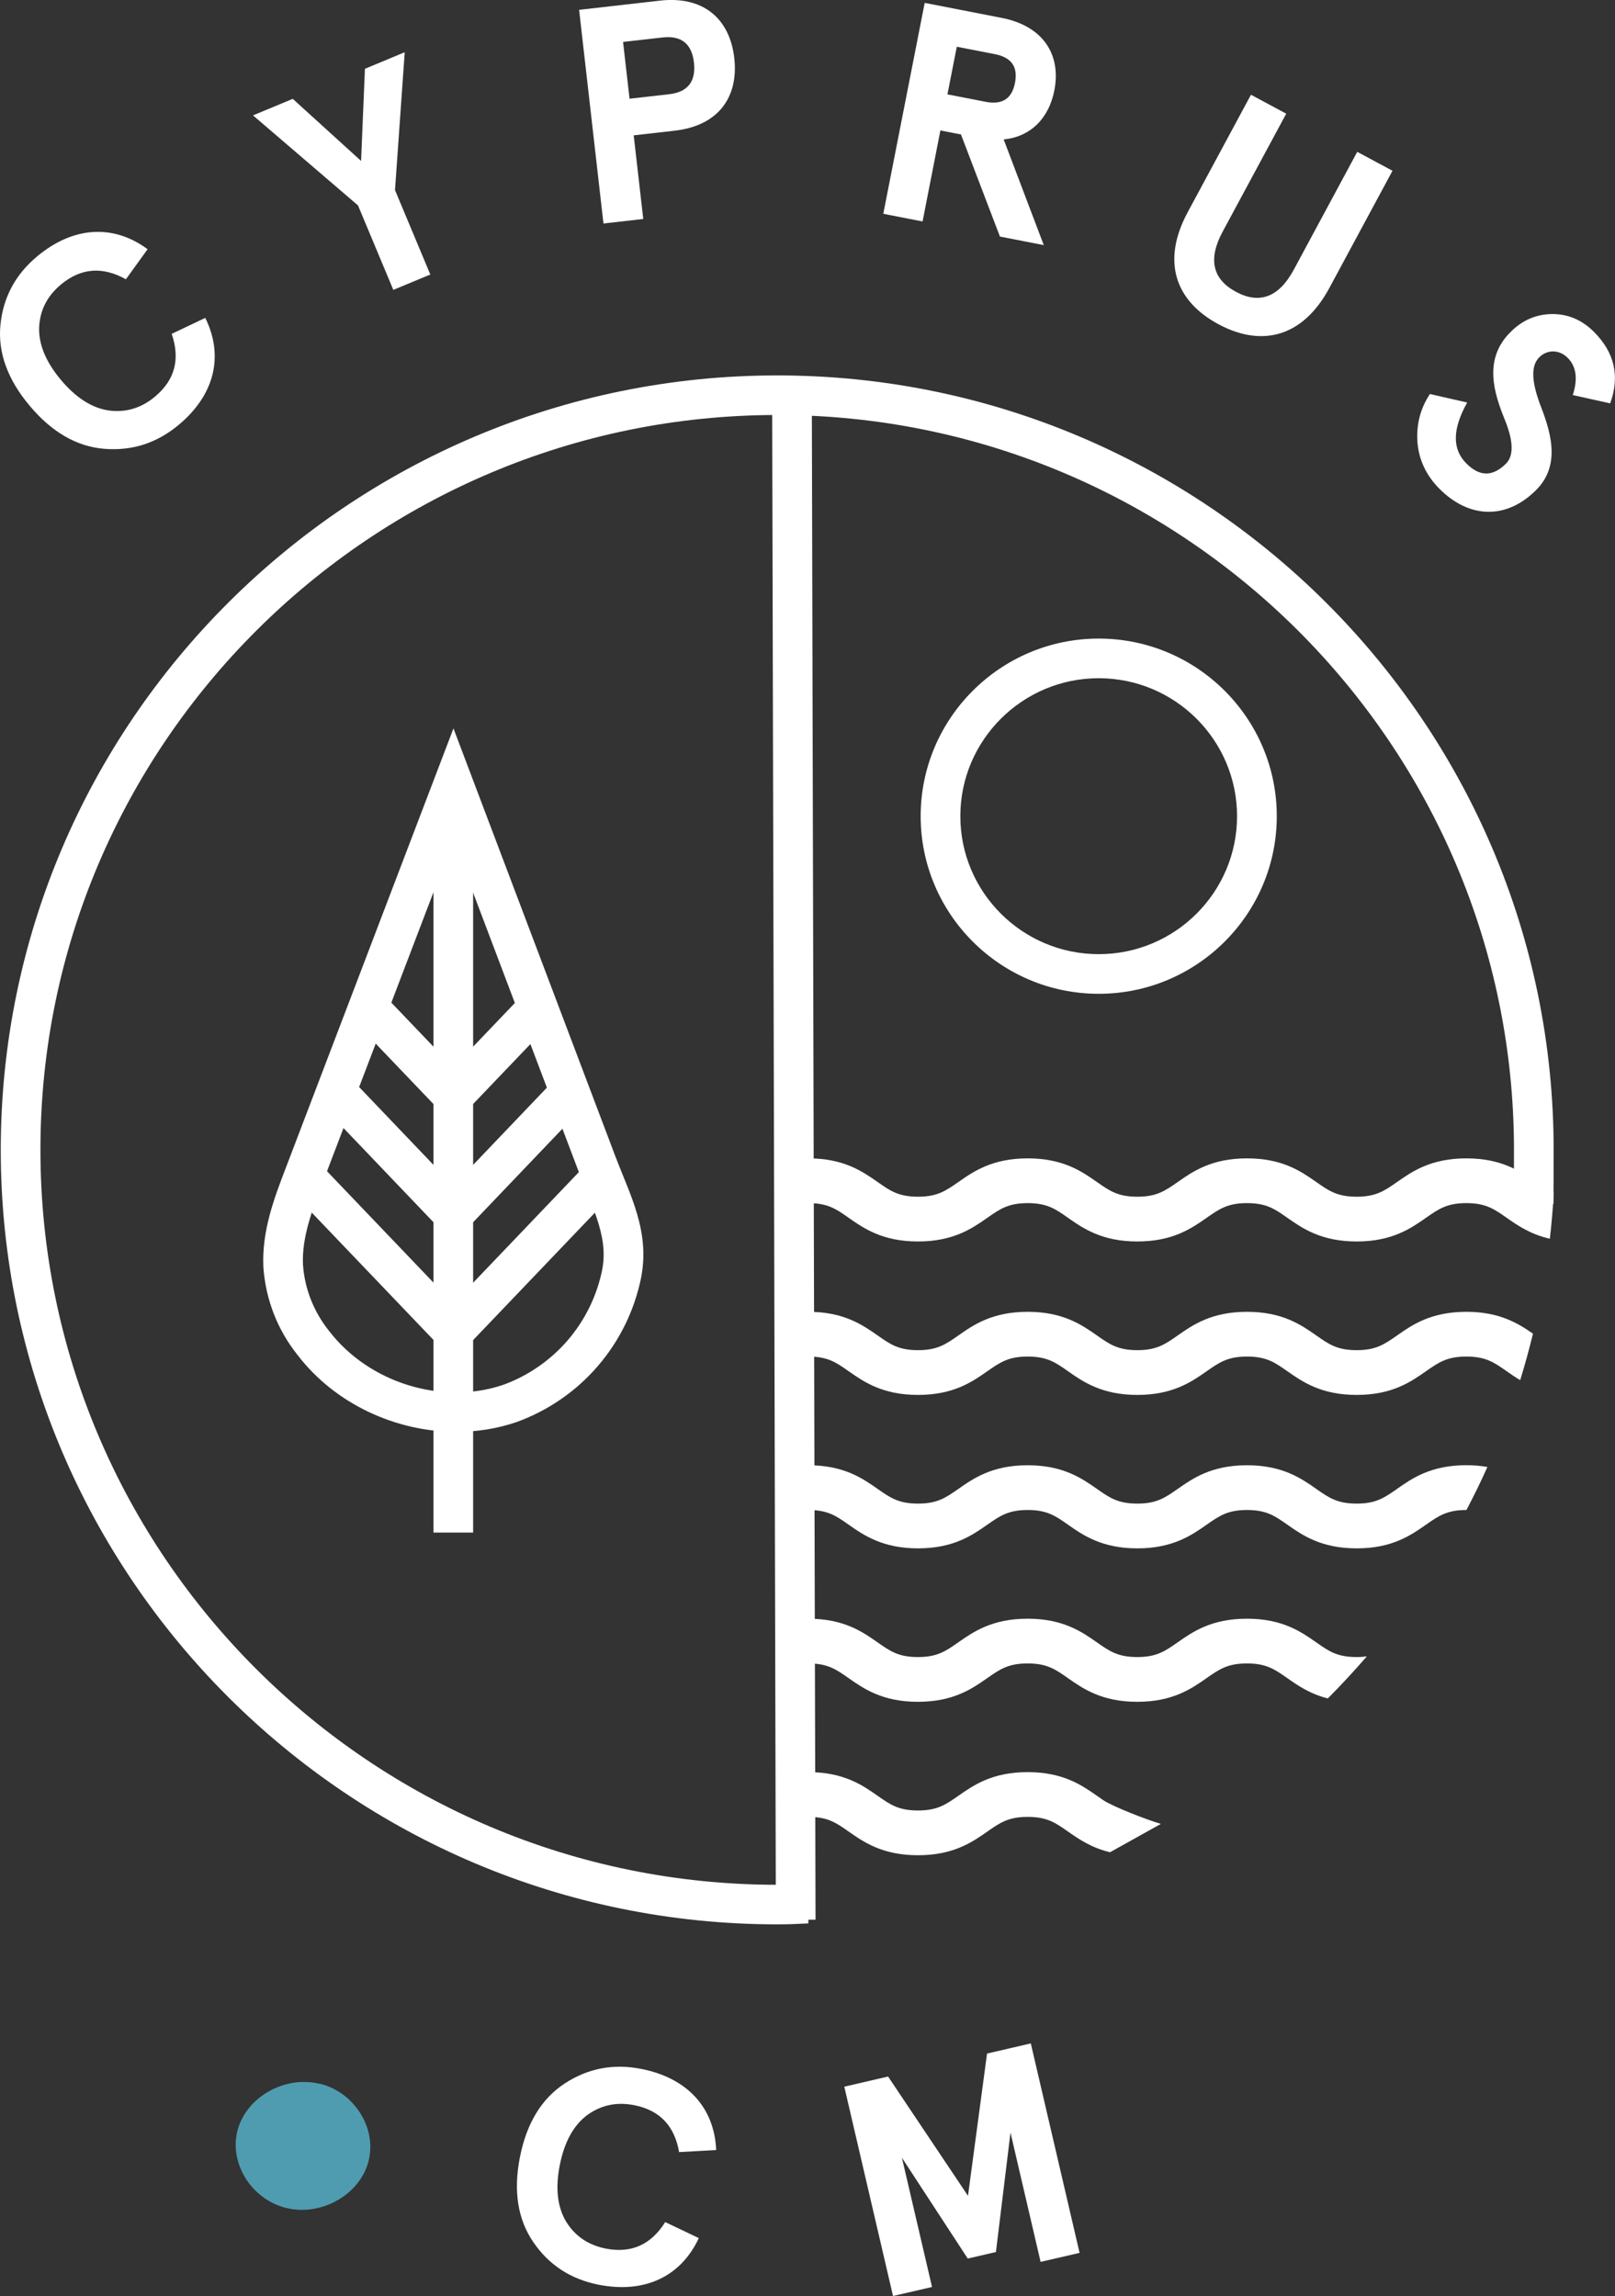
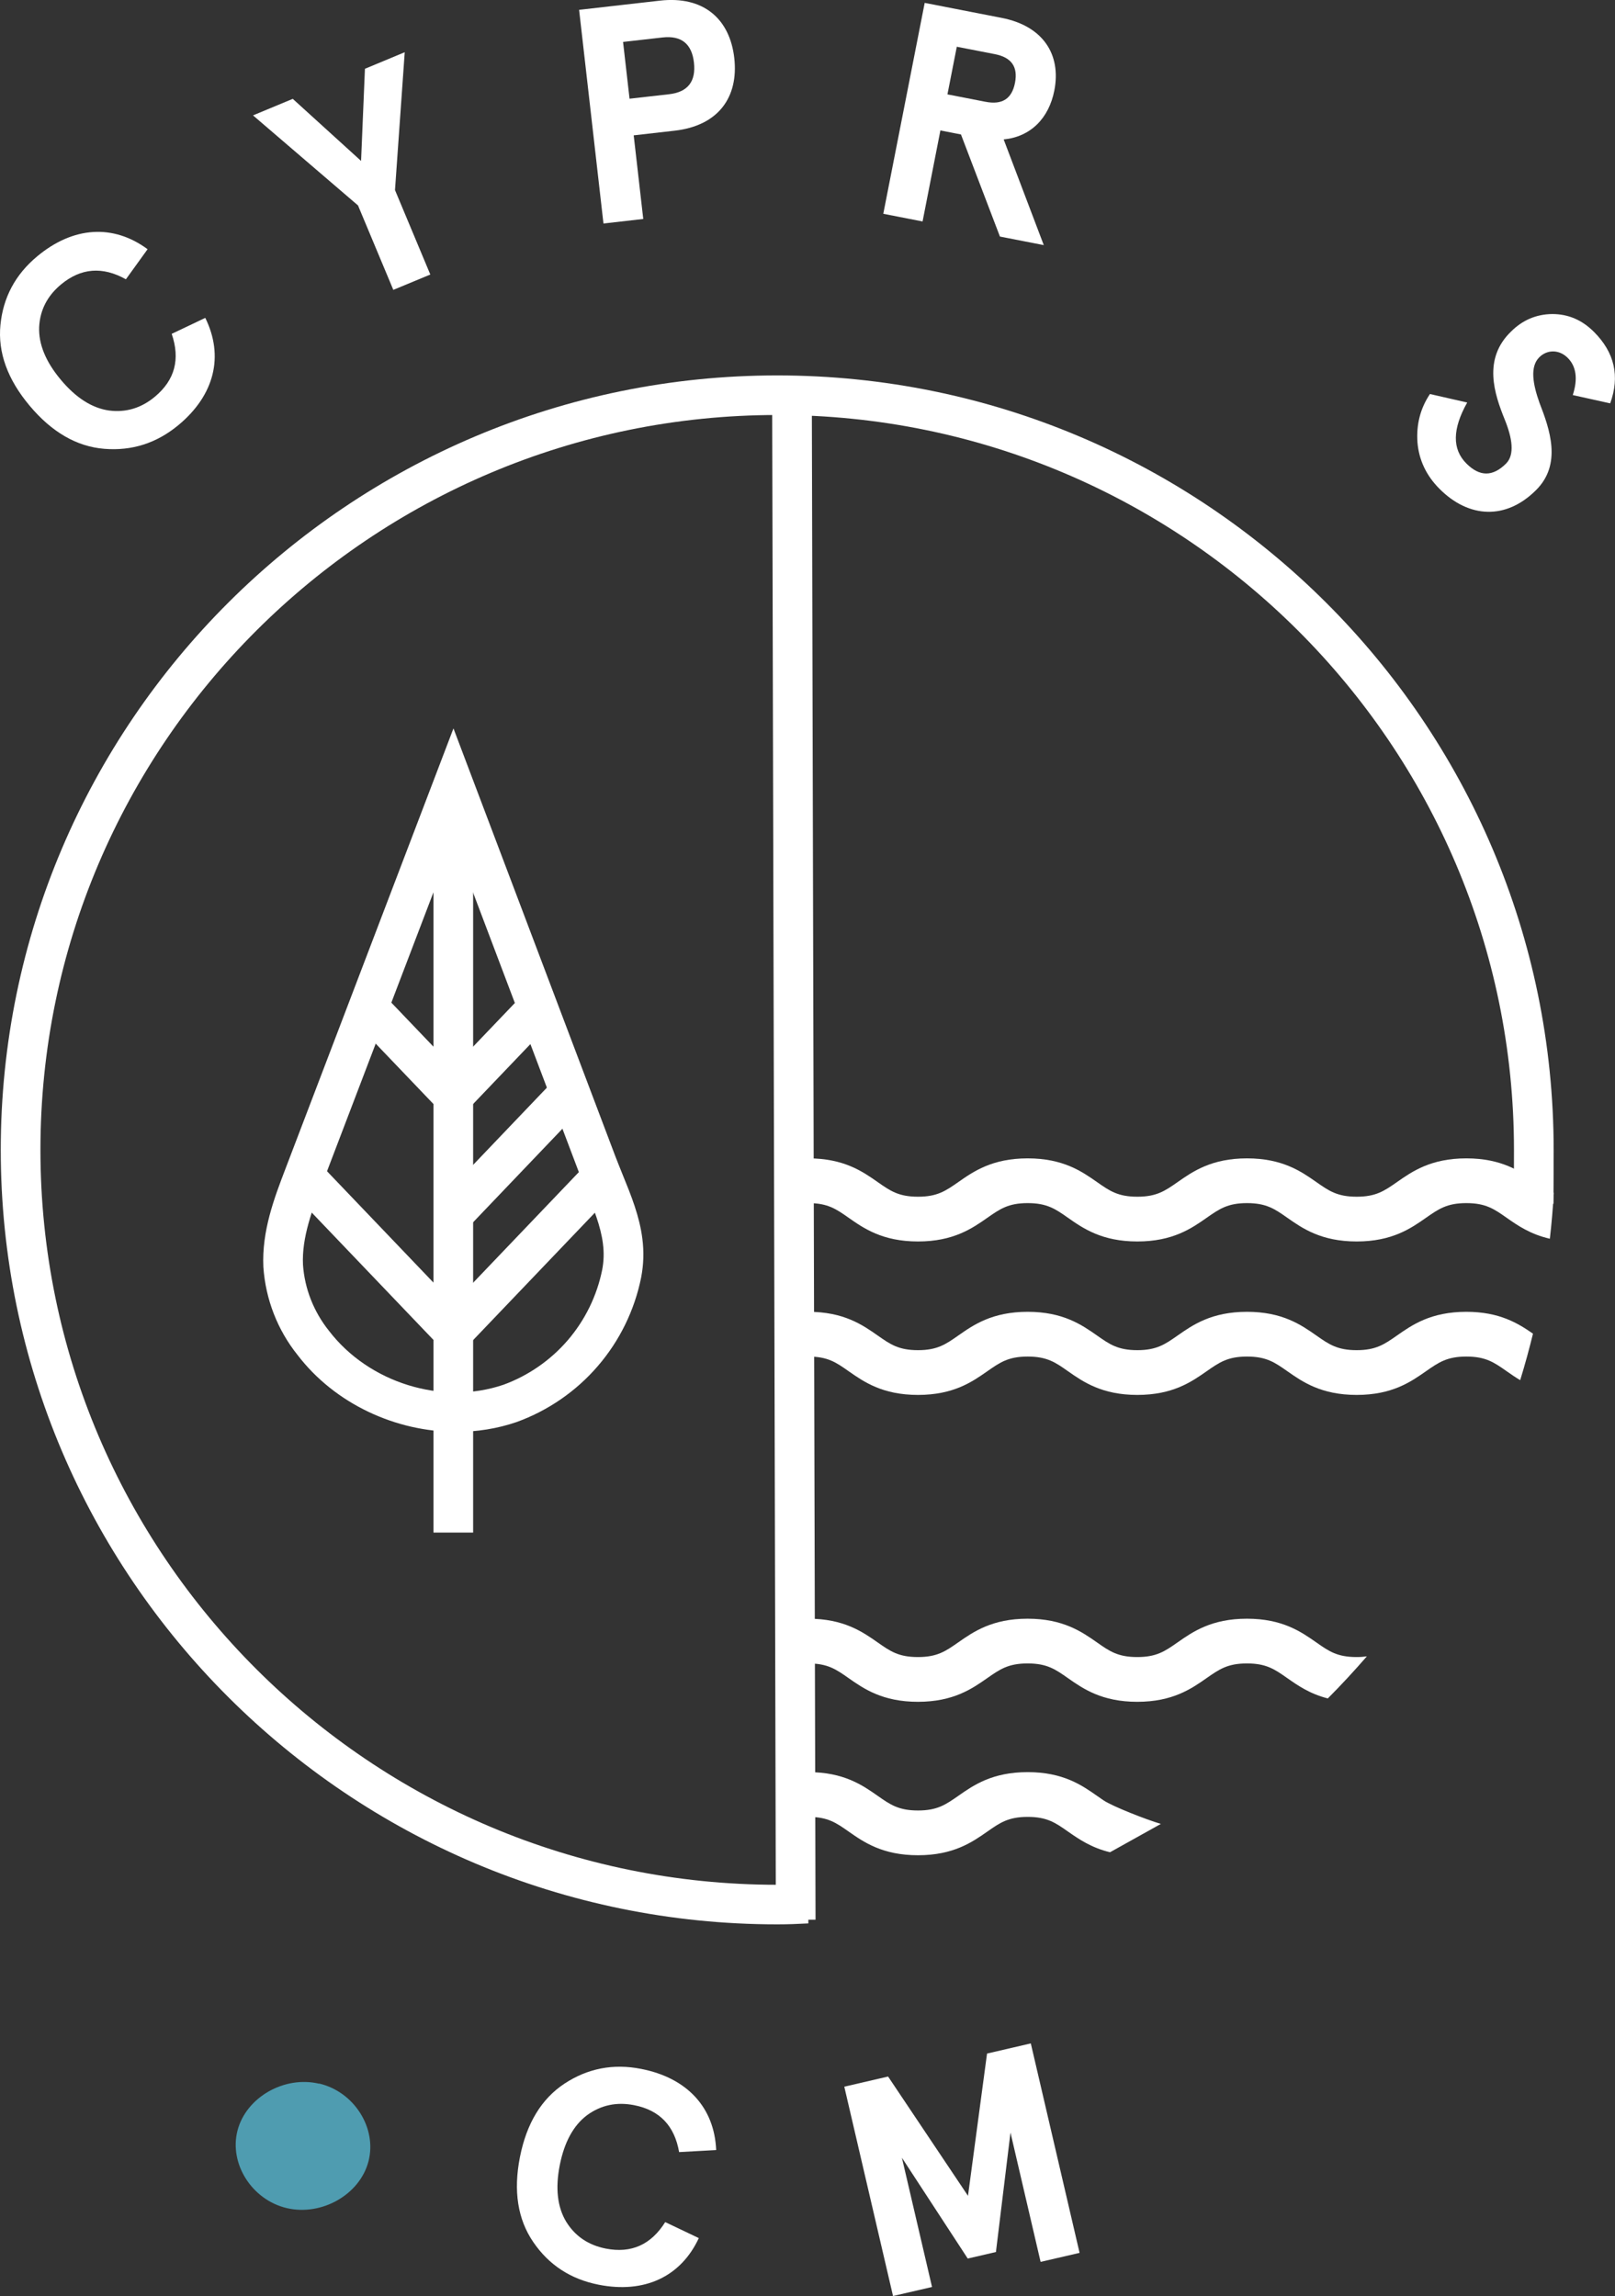
<svg xmlns="http://www.w3.org/2000/svg" width="83" height="118" viewBox="0 0 83 118" fill="none">
  <rect x="0" y="0" width="83" height="118" fill="#333333" stroke="none" />
  <g clip-path="url(#clip0_298_1576)">
    <path d="M6.469 14.352C5.27 13.685 4.163 13.764 3.129 14.624C2.437 15.203 2.055 15.929 2.012 16.809C1.979 17.68 2.345 18.587 3.129 19.52C3.909 20.453 4.739 20.975 5.606 21.097C6.482 21.209 7.269 20.966 7.961 20.387C8.992 19.526 9.269 18.455 8.824 17.157L10.55 16.336C11.519 18.308 11.024 20.302 9.177 21.84C8.047 22.779 6.775 23.18 5.359 23.065C3.942 22.95 2.661 22.208 1.524 20.851C0.388 19.5 -0.116 18.11 0.022 16.701C0.161 15.291 0.783 14.112 1.913 13.172C3.761 11.634 5.817 11.503 7.585 12.807L6.469 14.355V14.352Z" fill="white" />
    <path d="M13 5.931L15.046 5.08L18.557 8.27L18.755 3.535L20.8 2.684L20.3 9.768L22.115 14.108L20.214 14.897L18.399 10.557L13 5.927V5.931Z" fill="white" />
    <path d="M32.568 6.956L33.059 11.253L31.014 11.487L29.762 0.506L33.912 0.033C36.162 -0.223 37.509 0.976 37.737 2.983C37.964 4.991 36.923 6.46 34.673 6.716L32.565 6.956H32.568ZM34.383 4.843C35.342 4.735 35.773 4.192 35.665 3.22C35.556 2.247 35.012 1.817 34.051 1.925L32.021 2.155L32.354 5.073L34.383 4.843Z" fill="white" />
    <path d="M51.581 7.163L53.643 12.597L51.39 12.157L49.387 6.91L48.33 6.703L47.414 11.381L45.395 10.987L47.523 0.148L51.482 0.92C53.593 1.331 54.549 2.79 54.186 4.649C53.903 6.088 52.961 7.031 51.581 7.166V7.163ZM50.652 5.231C51.505 5.398 52.006 5.076 52.164 4.255C52.322 3.434 51.986 2.951 51.13 2.783L49.173 2.402L48.692 4.85L50.648 5.231H50.652Z" fill="white" />
-     <path d="M71.568 8.769L68.317 14.805C66.96 17.322 64.855 17.861 62.625 16.665C60.395 15.469 59.683 13.422 61.04 10.905L64.291 4.869L66.103 5.842L62.835 11.907C62.078 13.31 62.308 14.348 63.524 14.999C64.736 15.649 65.731 15.268 66.489 13.865L69.753 7.803L71.565 8.776L71.568 8.769Z" fill="white" />
    <path d="M80.829 20.305C81.099 19.48 81.01 18.833 80.575 18.396C80.141 17.959 79.525 17.949 79.109 18.36C78.615 18.85 78.783 19.753 79.116 20.693C79.64 22.043 80.295 23.863 78.928 25.201C77.403 26.715 75.503 26.646 73.984 25.125C73.302 24.445 72.923 23.64 72.848 22.736C72.782 21.82 72.996 20.985 73.49 20.249L75.404 20.686C74.639 22.047 74.626 23.085 75.364 23.821C76.046 24.504 76.718 24.504 77.4 23.824C77.858 23.367 77.716 22.506 77.337 21.57C76.804 20.253 76.191 18.455 77.657 17.039C78.25 16.448 78.955 16.149 79.772 16.139C80.598 16.139 81.303 16.441 81.919 17.056C82.98 18.117 83.257 19.336 82.753 20.729L80.829 20.302V20.305Z" fill="white" />
-     <path d="M15.589 109.162C16.28 108.981 17.045 109.428 17.226 110.121C17.407 110.814 16.959 111.577 16.267 111.754C15.576 111.935 14.808 111.488 14.63 110.798C14.449 110.108 14.897 109.346 15.592 109.165L15.589 109.162Z" fill="white" />
+     <path d="M15.589 109.162C16.28 108.981 17.045 109.428 17.226 110.121C17.407 110.814 16.959 111.577 16.267 111.754C15.576 111.935 14.808 111.488 14.63 110.798L15.589 109.162Z" fill="white" />
    <path d="M34.903 110.604C34.669 109.254 33.912 108.445 32.591 108.186C31.705 108.012 30.901 108.173 30.183 108.692C29.481 109.214 29.007 110.068 28.77 111.261C28.532 112.454 28.648 113.426 29.096 114.172C29.56 114.925 30.242 115.378 31.128 115.555C32.449 115.815 33.457 115.355 34.188 114.195L35.914 115.017C34.989 117.004 33.121 117.878 30.763 117.412C29.32 117.126 28.206 116.393 27.406 115.22C26.605 114.051 26.378 112.589 26.721 110.854C27.063 109.119 27.831 107.854 29.017 107.075C30.203 106.297 31.514 106.037 32.956 106.323C35.315 106.786 36.712 108.301 36.807 110.492L34.9 110.597L34.903 110.604Z" fill="white" />
    <path d="M45.897 118L43.391 107.236L45.641 106.714L49.748 112.845L50.727 105.534L52.976 105.012L55.483 115.776L53.48 116.239L51.932 109.595L51.184 115.733L49.735 116.068L46.352 110.887L47.9 117.53L45.897 117.993V118Z" fill="white" />
    <path d="M16.406 107.075C18.198 107.496 19.38 109.356 18.939 111.067C18.498 112.782 16.534 113.896 14.739 113.476C12.947 113.055 11.765 111.195 12.206 109.49C12.647 107.785 14.604 106.661 16.396 107.082L16.406 107.075Z" fill="#4F9CB0" />
    <path d="M41.544 96.811C40.905 96.844 40.592 96.86 39.943 96.86C19.066 96.86 2.078 79.916 2.078 59.092C2.078 38.268 19.066 21.327 39.943 21.327C60.821 21.327 77.808 38.271 77.808 59.095C77.808 59.361 77.805 61.599 77.798 61.862H79.837C79.844 61.596 79.847 59.361 79.847 59.095C79.847 37.147 61.947 19.293 39.943 19.293C17.939 19.293 0.039 37.147 0.039 59.092C0.039 81.037 17.939 98.894 39.943 98.894C40.592 98.894 40.905 98.874 41.544 98.845V96.811Z" fill="white" />
    <path d="M23.46 73.585C20.34 73.585 17.211 72.142 15.294 69.636C14.263 68.348 13.65 66.777 13.535 65.111C13.449 63.265 14.095 61.569 14.668 60.071L23.305 37.433L31.629 59.434C31.751 59.752 31.88 60.068 32.005 60.38C32.43 61.422 32.868 62.499 33.013 63.659C33.098 64.323 33.079 64.993 32.95 65.653C32.611 67.336 31.843 68.906 30.723 70.204C29.607 71.502 28.164 72.494 26.553 73.079C25.555 73.421 24.508 73.585 23.457 73.585H23.46ZM23.299 43.176L16.575 60.797C16.048 62.171 15.505 63.593 15.571 64.993C15.656 66.222 16.118 67.401 16.901 68.384C18.96 71.075 22.729 72.234 25.875 71.163C27.136 70.703 28.286 69.912 29.175 68.88C30.064 67.848 30.677 66.596 30.947 65.262C31.033 64.825 31.046 64.372 30.987 63.925V63.915C30.875 63.018 30.506 62.108 30.114 61.149C29.982 60.824 29.847 60.492 29.719 60.157L23.295 43.18L23.299 43.176Z" fill="white" />
    <path d="M24.316 41.573H22.277V78.76H24.316V41.573Z" fill="white" />
    <path d="M16.362 59.726L14.887 61.13L22.566 69.162L24.041 67.759L16.362 59.726Z" fill="white" />
    <path d="M30.234 59.728L22.559 67.759L24.035 69.162L31.71 61.131L30.234 59.728Z" fill="white" />
-     <path d="M17.851 55.23L16.375 56.634L22.556 63.103L24.032 61.7L17.851 55.23Z" fill="white" />
    <path d="M28.55 55.43L22.559 61.703L24.035 63.106L30.026 56.833L28.55 55.43Z" fill="white" />
    <path d="M19.425 50.807L17.949 52.211L22.56 57.033L24.036 55.629L19.425 50.807Z" fill="white" />
    <path d="M27.166 50.806L22.559 55.626L24.035 57.029L28.642 52.209L27.166 50.806Z" fill="white" />
    <path d="M41.723 20.739L39.684 20.744L39.874 98.659L41.913 98.654L41.723 20.739Z" fill="white" />
-     <path d="M56.467 51.072C51.421 51.072 47.316 46.978 47.316 41.944C47.316 36.911 51.421 32.817 56.467 32.817C61.514 32.817 65.618 36.911 65.618 41.944C65.618 46.978 61.514 51.072 56.467 51.072ZM56.467 34.854C52.547 34.854 49.355 38.034 49.355 41.944C49.355 45.854 52.544 49.035 56.467 49.035C60.391 49.035 63.576 45.854 63.576 41.944C63.576 38.034 60.387 34.854 56.467 34.854Z" fill="white" />
    <path d="M75.36 59.529C73.538 59.529 72.573 60.203 71.799 60.745C71.15 61.198 70.718 61.5 69.724 61.5C68.729 61.5 68.297 61.201 67.648 60.745C66.874 60.203 65.909 59.529 64.087 59.529C62.266 59.529 61.301 60.203 60.526 60.745C59.878 61.198 59.446 61.5 58.451 61.5C57.456 61.5 57.025 61.201 56.376 60.745C55.602 60.203 54.637 59.529 52.815 59.529C50.994 59.529 50.028 60.203 49.254 60.745C48.605 61.198 48.174 61.5 47.179 61.5C46.184 61.5 45.753 61.201 45.104 60.745C44.33 60.203 43.365 59.529 41.543 59.529V61.829C42.538 61.829 42.969 62.128 43.618 62.585C44.392 63.127 45.358 63.8 47.179 63.8C49.001 63.8 49.966 63.127 50.74 62.585C51.389 62.131 51.82 61.829 52.815 61.829C53.81 61.829 54.242 62.128 54.89 62.585C55.664 63.127 56.63 63.8 58.451 63.8C60.273 63.8 61.238 63.127 62.012 62.585C62.661 62.131 63.093 61.829 64.087 61.829C65.082 61.829 65.514 62.128 66.163 62.585C66.937 63.127 67.902 63.8 69.724 63.8C71.545 63.8 72.51 63.127 73.284 62.585C73.933 62.131 74.365 61.829 75.36 61.829C76.354 61.829 76.786 62.128 77.435 62.585C77.992 62.976 78.65 63.432 79.652 63.659C79.741 62.88 79.81 62.095 79.853 61.303C79.53 61.172 79.253 60.978 78.921 60.745C78.146 60.203 77.181 59.529 75.36 59.529Z" fill="white" />
    <path d="M71.799 68.63C71.15 69.084 70.718 69.386 69.724 69.386C68.729 69.386 68.297 69.087 67.648 68.63C66.874 68.088 65.909 67.415 64.087 67.415C62.266 67.415 61.301 68.088 60.526 68.63C59.878 69.084 59.446 69.386 58.451 69.386C57.456 69.386 57.025 69.087 56.376 68.63C55.602 68.088 54.637 67.415 52.815 67.415C50.994 67.415 50.028 68.088 49.254 68.63C48.605 69.084 48.174 69.386 47.179 69.386C46.184 69.386 45.753 69.087 45.104 68.63C44.33 68.088 43.365 67.415 41.543 67.415V69.714C42.538 69.714 42.969 70.013 43.618 70.47C44.392 71.012 45.358 71.686 47.179 71.686C49.001 71.686 49.966 71.012 50.74 70.47C51.389 70.017 51.82 69.714 52.815 69.714C53.81 69.714 54.242 70.013 54.89 70.47C55.664 71.012 56.63 71.686 58.451 71.686C60.273 71.686 61.238 71.012 62.012 70.47C62.661 70.017 63.093 69.714 64.087 69.714C65.082 69.714 65.514 70.013 66.163 70.47C66.937 71.012 67.902 71.686 69.724 71.686C71.545 71.686 72.51 71.012 73.284 70.47C73.933 70.017 74.365 69.714 75.36 69.714C76.354 69.714 76.786 70.013 77.435 70.47C77.646 70.618 77.873 70.776 78.127 70.927C78.37 70.142 78.588 69.343 78.785 68.538C78.031 68.016 77.076 67.415 75.36 67.415C73.538 67.415 72.573 68.088 71.799 68.63Z" fill="white" />
-     <path d="M71.799 76.516C71.15 76.969 70.718 77.271 69.724 77.271C68.729 77.271 68.297 76.972 67.648 76.516C66.874 75.974 65.909 75.3 64.087 75.3C62.266 75.3 61.301 75.974 60.526 76.516C59.878 76.969 59.446 77.271 58.451 77.271C57.456 77.271 57.025 76.972 56.376 76.516C55.602 75.974 54.637 75.3 52.815 75.3C50.994 75.3 50.028 75.974 49.254 76.516C48.605 76.969 48.174 77.271 47.179 77.271C46.184 77.271 45.753 76.972 45.104 76.516C44.33 75.974 43.365 75.3 41.543 75.3V77.6C42.538 77.6 42.969 77.899 43.618 78.356C44.392 78.898 45.358 79.571 47.179 79.571C49.001 79.571 49.966 78.898 50.74 78.356C51.389 77.902 51.82 77.6 52.815 77.6C53.81 77.6 54.242 77.899 54.89 78.356C55.664 78.898 56.63 79.571 58.451 79.571C60.273 79.571 61.238 78.898 62.012 78.356C62.661 77.902 63.093 77.6 64.087 77.6C65.082 77.6 65.514 77.899 66.163 78.356C66.937 78.898 67.902 79.571 69.724 79.571C71.545 79.571 72.51 78.898 73.284 78.356C73.933 77.902 74.365 77.6 75.36 77.6C75.36 77.6 75.363 77.6 75.366 77.6C75.745 76.877 76.107 76.141 76.443 75.389C76.117 75.333 75.761 75.297 75.363 75.297C73.541 75.297 72.576 75.97 71.802 76.512L71.799 76.516Z" fill="white" />
    <path d="M67.644 84.401C66.87 83.859 65.905 83.186 64.084 83.186C62.262 83.186 61.297 83.859 60.523 84.401C59.874 84.855 59.442 85.157 58.447 85.157C57.453 85.157 57.021 84.858 56.372 84.401C55.598 83.859 54.633 83.186 52.811 83.186C50.99 83.186 50.025 83.859 49.25 84.401C48.602 84.855 48.17 85.157 47.175 85.157C46.18 85.157 45.749 84.858 45.1 84.401C44.326 83.859 43.361 83.186 41.539 83.186V85.485C42.534 85.485 42.965 85.784 43.614 86.241C44.388 86.783 45.354 87.457 47.175 87.457C48.997 87.457 49.962 86.783 50.736 86.241C51.385 85.788 51.816 85.485 52.811 85.485C53.806 85.485 54.238 85.784 54.886 86.241C55.661 86.783 56.626 87.457 58.447 87.457C60.269 87.457 61.234 86.783 62.008 86.241C62.657 85.788 63.089 85.485 64.084 85.485C65.078 85.485 65.51 85.784 66.159 86.241C66.689 86.612 67.312 87.049 68.241 87.283C68.936 86.586 69.604 85.863 70.247 85.121C70.088 85.144 69.917 85.157 69.72 85.157C68.722 85.157 68.293 84.858 67.644 84.401Z" fill="white" />
    <path d="M59.66 93.732C58.88 93.499 57.2 92.842 56.712 92.52C56.603 92.448 56.495 92.372 56.376 92.287C55.602 91.745 54.637 91.071 52.815 91.071C50.994 91.071 50.028 91.745 49.254 92.287C48.605 92.74 48.174 93.042 47.179 93.042C46.184 93.042 45.753 92.743 45.104 92.287C44.33 91.745 43.365 91.071 41.543 91.071V93.371C42.538 93.371 42.969 93.67 43.618 94.127C44.392 94.669 45.358 95.342 47.179 95.342C49.001 95.342 49.966 94.669 50.74 94.127C51.389 93.673 51.82 93.371 52.815 93.371C53.81 93.371 54.242 93.67 54.89 94.127C55.437 94.508 56.08 94.955 57.048 95.188" fill="white" />
  </g>
  <defs>
    <clipPath id="clip0_298_1576">
      <rect width="83" height="118" fill="white" />
    </clipPath>
  </defs>
</svg>